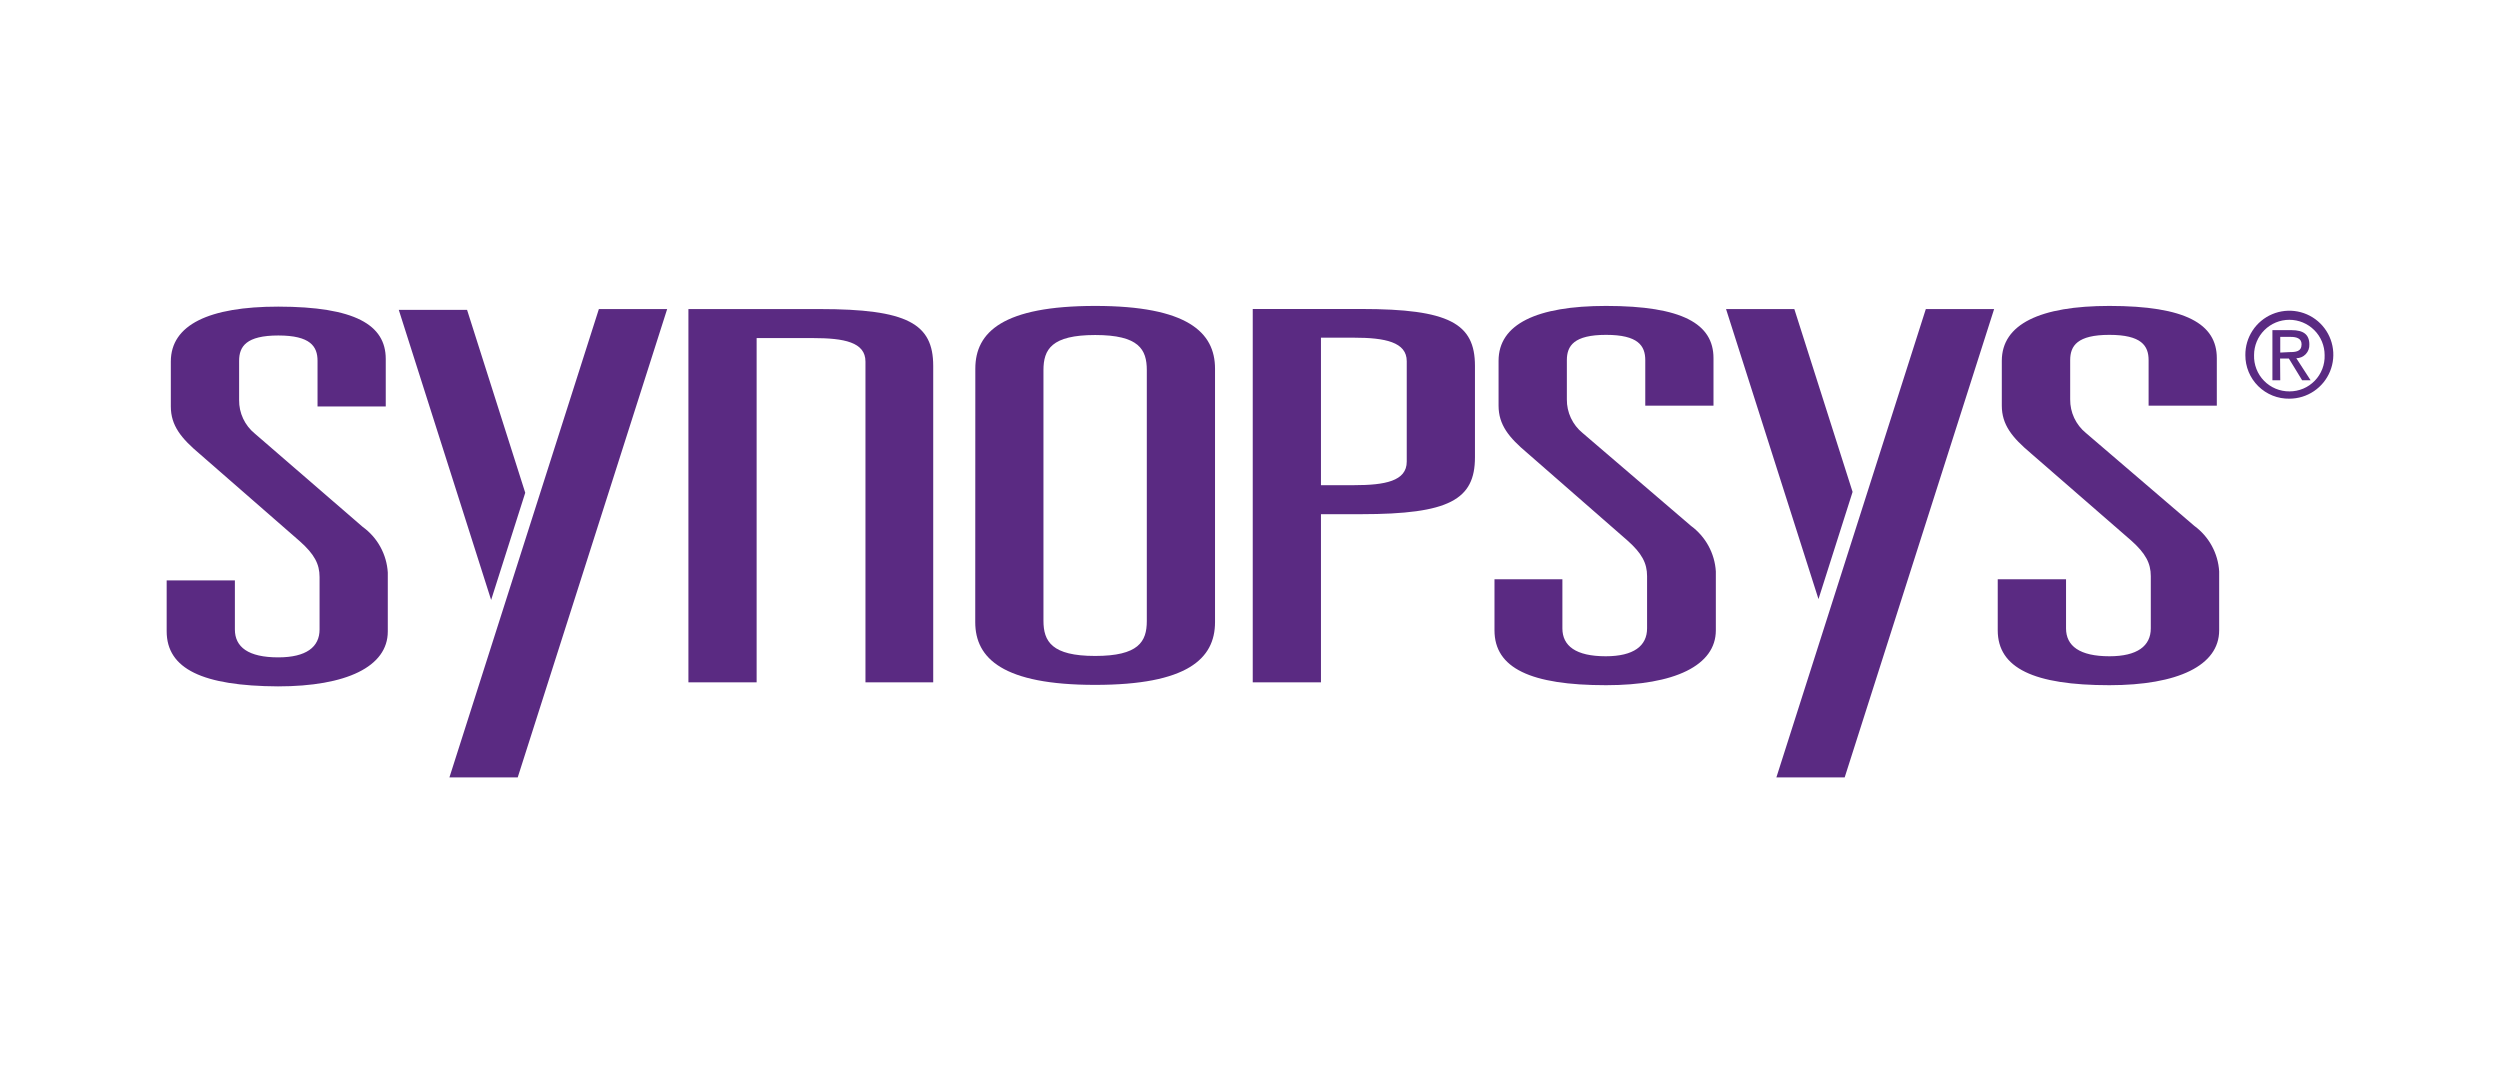
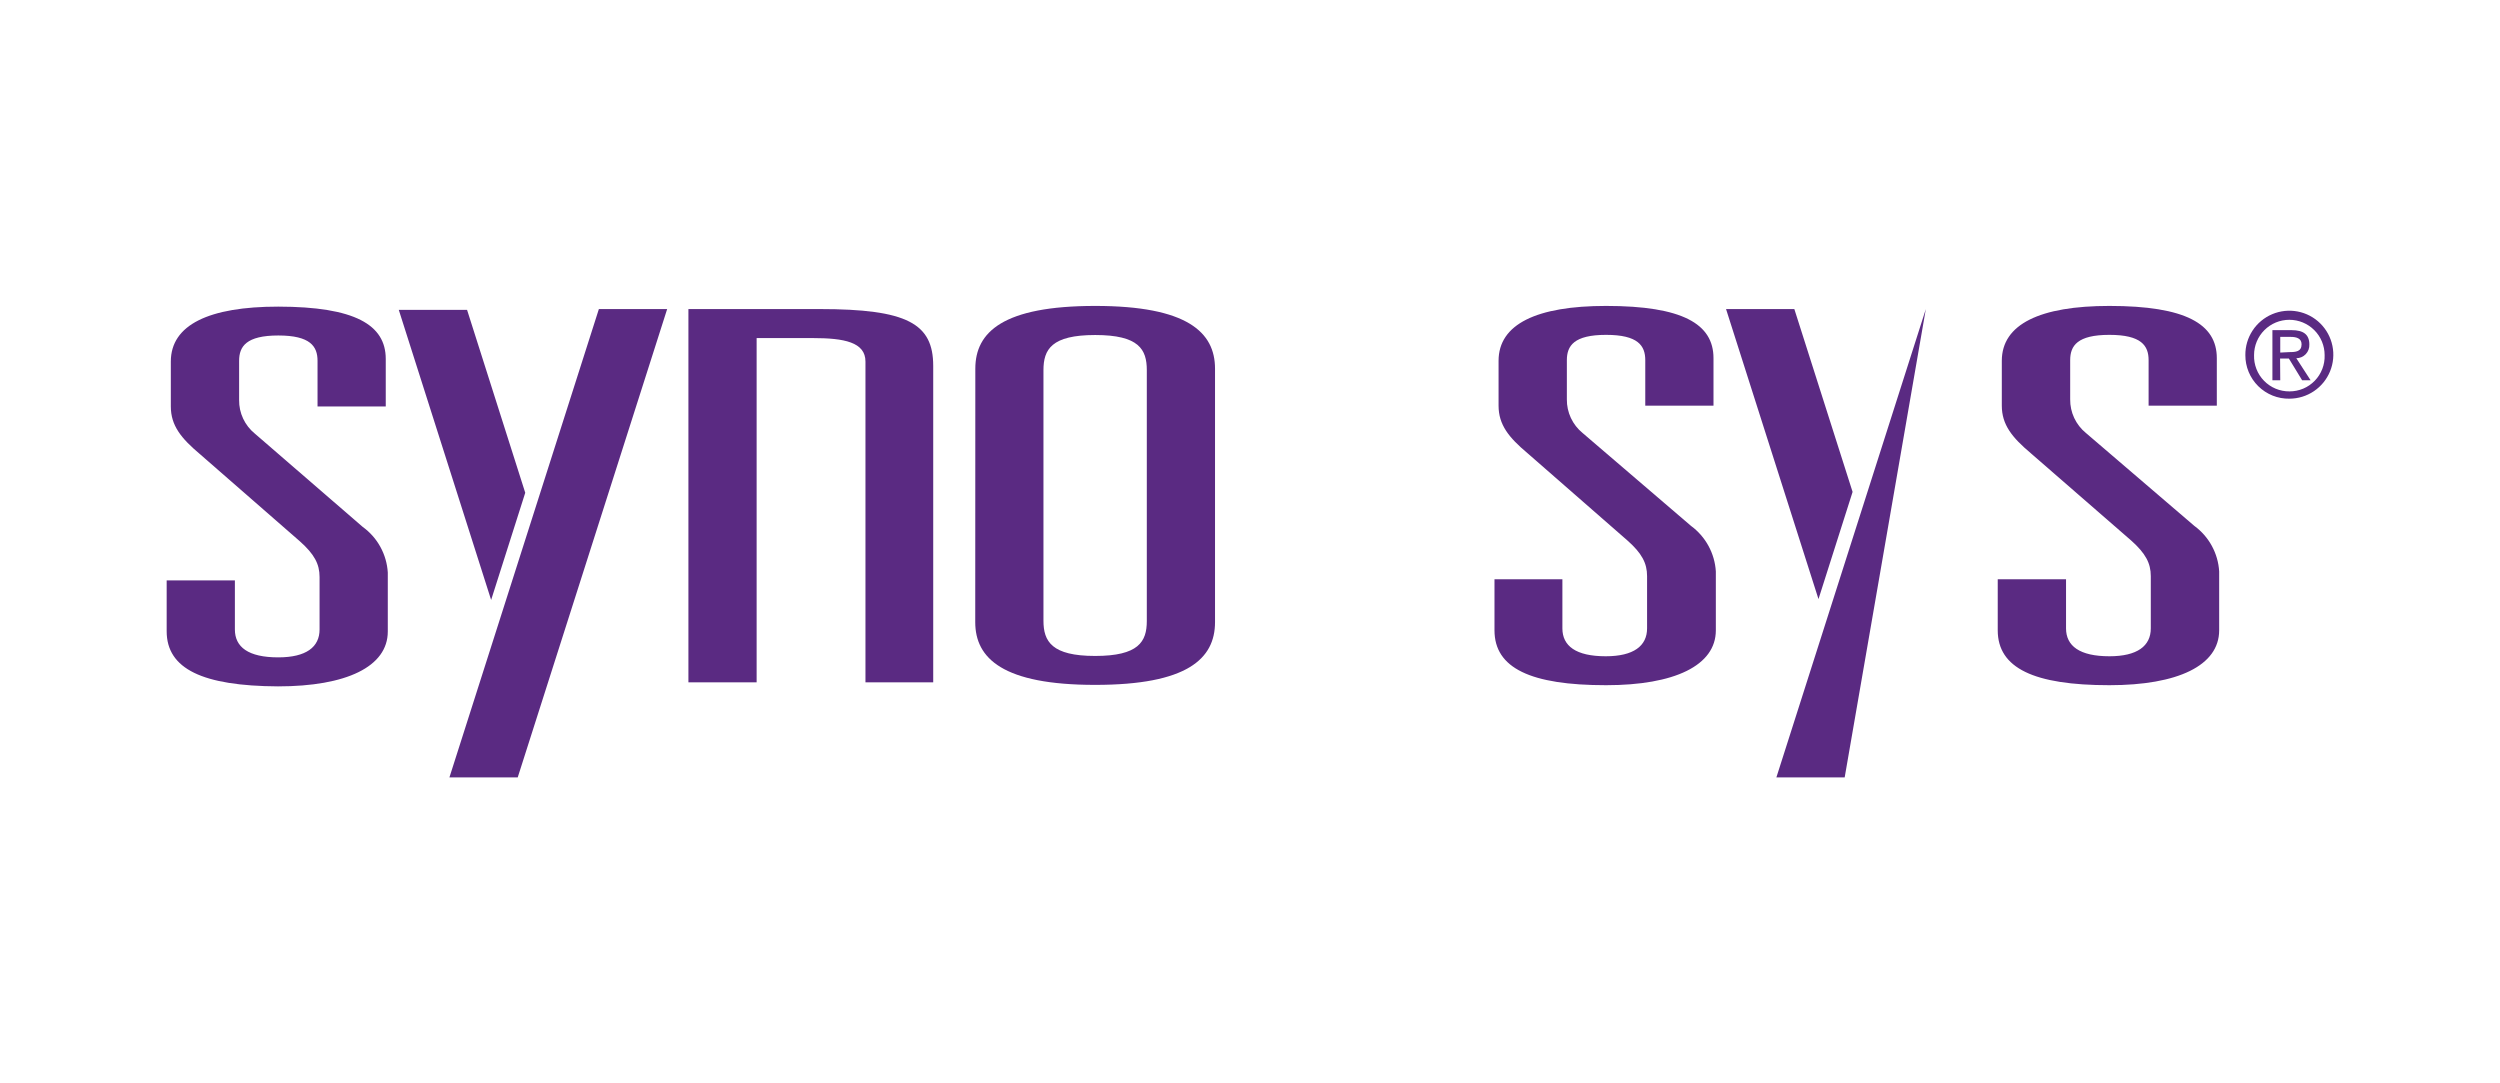
<svg xmlns="http://www.w3.org/2000/svg" fill="none" viewBox="0 0 300 130" height="130" width="300">
  <g clip-path="url(#clip0_226_1125)">
    <path fill="#5A2A82" d="M38.104 43.297C38.104 41.566 37.238 40.258 33.399 40.258C29.56 40.258 28.694 41.566 28.694 43.297V48.002C28.684 48.772 28.848 49.534 29.174 50.231C29.5 50.928 29.979 51.543 30.576 52.029L43.523 63.226C44.4 63.859 45.125 64.678 45.645 65.626C46.166 66.573 46.47 67.624 46.535 68.703V75.778C46.535 79.994 41.576 82.365 33.361 82.365C24.338 82.318 20 80.276 20 75.75V69.644H28.186V75.534C28.186 77.651 29.795 78.884 33.389 78.884C36.739 78.884 38.348 77.651 38.348 75.534V69.239C38.348 67.686 37.727 66.51 35.986 64.958L23.971 54.476C21.741 52.594 20.499 51.069 20.499 48.774V43.382C20.499 38.978 25.09 36.795 33.389 36.795C42.583 36.805 46.29 38.978 46.29 43.072V48.774H38.104V43.297Z" />
    <path fill="#5A2A82" d="M117.039 44.238C117.039 39.835 120.379 36.711 131.426 36.711C142.472 36.711 145.803 39.872 145.803 44.238V74.659C145.803 79.062 142.453 82.186 131.416 82.186C120.379 82.186 117.029 79.025 117.029 74.659L117.039 44.238ZM125.215 74.489C125.215 76.973 126.213 78.714 131.416 78.714C136.62 78.714 137.617 77.011 137.617 74.527V44.417C137.617 41.933 136.676 40.202 131.426 40.202C126.175 40.202 125.215 41.933 125.215 44.417V74.489Z" />
-     <path fill="#5A2A82" d="M150.329 37.078H163.352C173.9 37.078 176.995 38.818 176.995 43.899V54.88C176.995 59.961 173.89 61.702 163.352 61.702H158.515V81.876H150.329V37.078ZM162.486 58.221C166.203 58.221 168.809 57.731 168.809 55.398V43.344C168.809 41.048 166.203 40.522 162.486 40.522H158.515V58.221H162.486Z" />
    <path fill="#5A2A82" d="M197.433 43.222C197.433 41.481 196.567 40.183 192.728 40.183C188.889 40.183 188.023 41.481 188.023 43.222V47.927C188.015 48.696 188.179 49.458 188.505 50.155C188.831 50.852 189.309 51.467 189.905 51.954L202.928 63.113C203.792 63.75 204.507 64.569 205.021 65.512C205.534 66.455 205.835 67.499 205.901 68.571V75.637C205.901 79.862 200.942 82.224 192.728 82.224C183.676 82.224 179.338 80.173 179.338 75.637V69.512H187.487V75.402C187.487 77.51 189.096 78.752 192.69 78.752C196.04 78.752 197.649 77.51 197.649 75.402V69.135C197.649 67.592 197.037 66.407 195.297 64.864L183.3 54.382C181.06 52.5 179.828 50.975 179.828 48.679V43.297C179.828 38.894 184.41 36.711 192.728 36.711C201.902 36.711 205.619 38.875 205.619 42.977V48.679H197.433V43.222Z" />
    <path fill="#5A2A82" d="M257.832 43.222C257.832 41.481 256.966 40.183 253.127 40.183C249.288 40.183 248.422 41.481 248.422 43.222V47.927C248.414 48.696 248.578 49.458 248.904 50.155C249.23 50.852 249.708 51.467 250.304 51.954L263.327 63.113C264.193 63.749 264.908 64.567 265.422 65.51C265.936 66.454 266.236 67.499 266.3 68.571V75.637C266.3 79.862 261.341 82.224 253.127 82.224C244.075 82.224 239.728 80.173 239.728 75.637V69.512H247.924V75.402C247.924 77.51 249.542 78.752 253.136 78.752C256.486 78.752 258.095 77.51 258.095 75.402V69.135C258.095 67.592 257.474 66.407 255.743 64.864L243.689 54.382C241.459 52.5 240.217 50.975 240.217 48.679V43.297C240.217 38.903 244.809 36.711 253.118 36.711C262.292 36.711 266.018 38.884 266.018 42.977V48.679H257.832V43.222Z" />
    <path fill="#5A2A82" d="M71.865 37.087H80.06L62.126 93.289H53.93L71.865 37.087Z" />
    <path fill="#5A2A82" d="M58.936 71.996L47.852 37.181H56.047L63.029 59.133L58.936 71.996Z" />
-     <path fill="#5A2A82" d="M231.099 37.087H239.295L221.361 93.289H213.165L231.099 37.087Z" />
+     <path fill="#5A2A82" d="M231.099 37.087L221.361 93.289H213.165L231.099 37.087Z" />
    <path fill="#5A2A82" d="M218.218 71.892L207.125 37.087H215.32L222.311 59.03L218.218 71.892Z" />
    <path fill="#5A2A82" d="M111.986 81.876V43.909C111.986 38.828 108.881 37.087 98.342 37.087H82.61V81.876H90.796V40.569H97.533C101.297 40.569 103.856 41.058 103.856 43.391V81.876H111.986Z" />
    <path fill="#5A2A82" d="M269.443 42.61C269.433 41.565 269.734 40.541 270.308 39.667C270.881 38.793 271.701 38.109 272.664 37.702C273.627 37.295 274.689 37.182 275.715 37.379C276.742 37.576 277.687 38.073 278.43 38.807C279.174 39.542 279.683 40.481 279.892 41.505C280.102 42.529 280.003 43.592 279.608 44.559C279.213 45.527 278.539 46.355 277.672 46.94C276.806 47.524 275.785 47.838 274.74 47.842C274.047 47.855 273.357 47.728 272.713 47.471C272.069 47.213 271.483 46.829 270.99 46.342C270.496 45.854 270.105 45.273 269.839 44.632C269.574 43.992 269.439 43.304 269.443 42.61V42.61ZM274.74 46.967C275.306 46.968 275.867 46.856 276.388 46.636C276.91 46.416 277.381 46.092 277.775 45.686C278.168 45.279 278.476 44.797 278.679 44.268C278.882 43.74 278.976 43.176 278.955 42.61C278.955 41.487 278.509 40.41 277.715 39.616C276.921 38.822 275.844 38.376 274.721 38.376C273.598 38.376 272.521 38.822 271.727 39.616C270.933 40.41 270.487 41.487 270.487 42.61C270.468 43.179 270.564 43.745 270.77 44.276C270.975 44.806 271.286 45.289 271.684 45.696C272.081 46.103 272.557 46.426 273.082 46.644C273.607 46.862 274.171 46.972 274.74 46.967V46.967ZM273.63 45.631H272.689V39.618H274.994C276.415 39.618 277.121 40.145 277.121 41.331C277.132 41.543 277.1 41.756 277.027 41.956C276.954 42.156 276.841 42.339 276.695 42.493C276.549 42.648 276.373 42.772 276.177 42.857C275.982 42.941 275.772 42.986 275.559 42.987L277.271 45.631H276.255L274.665 43.024H273.611L273.63 45.631ZM274.721 42.253C275.493 42.253 276.189 42.196 276.189 41.312C276.189 40.569 275.512 40.427 274.881 40.427H273.63V42.309L274.721 42.253Z" />
  </g>
  <defs>
    <clipPath id="clip0_226_1125">
      <rect transform="translate(20 36.711)" fill="white" height="56.579" width="260" />
    </clipPath>
  </defs>
</svg>